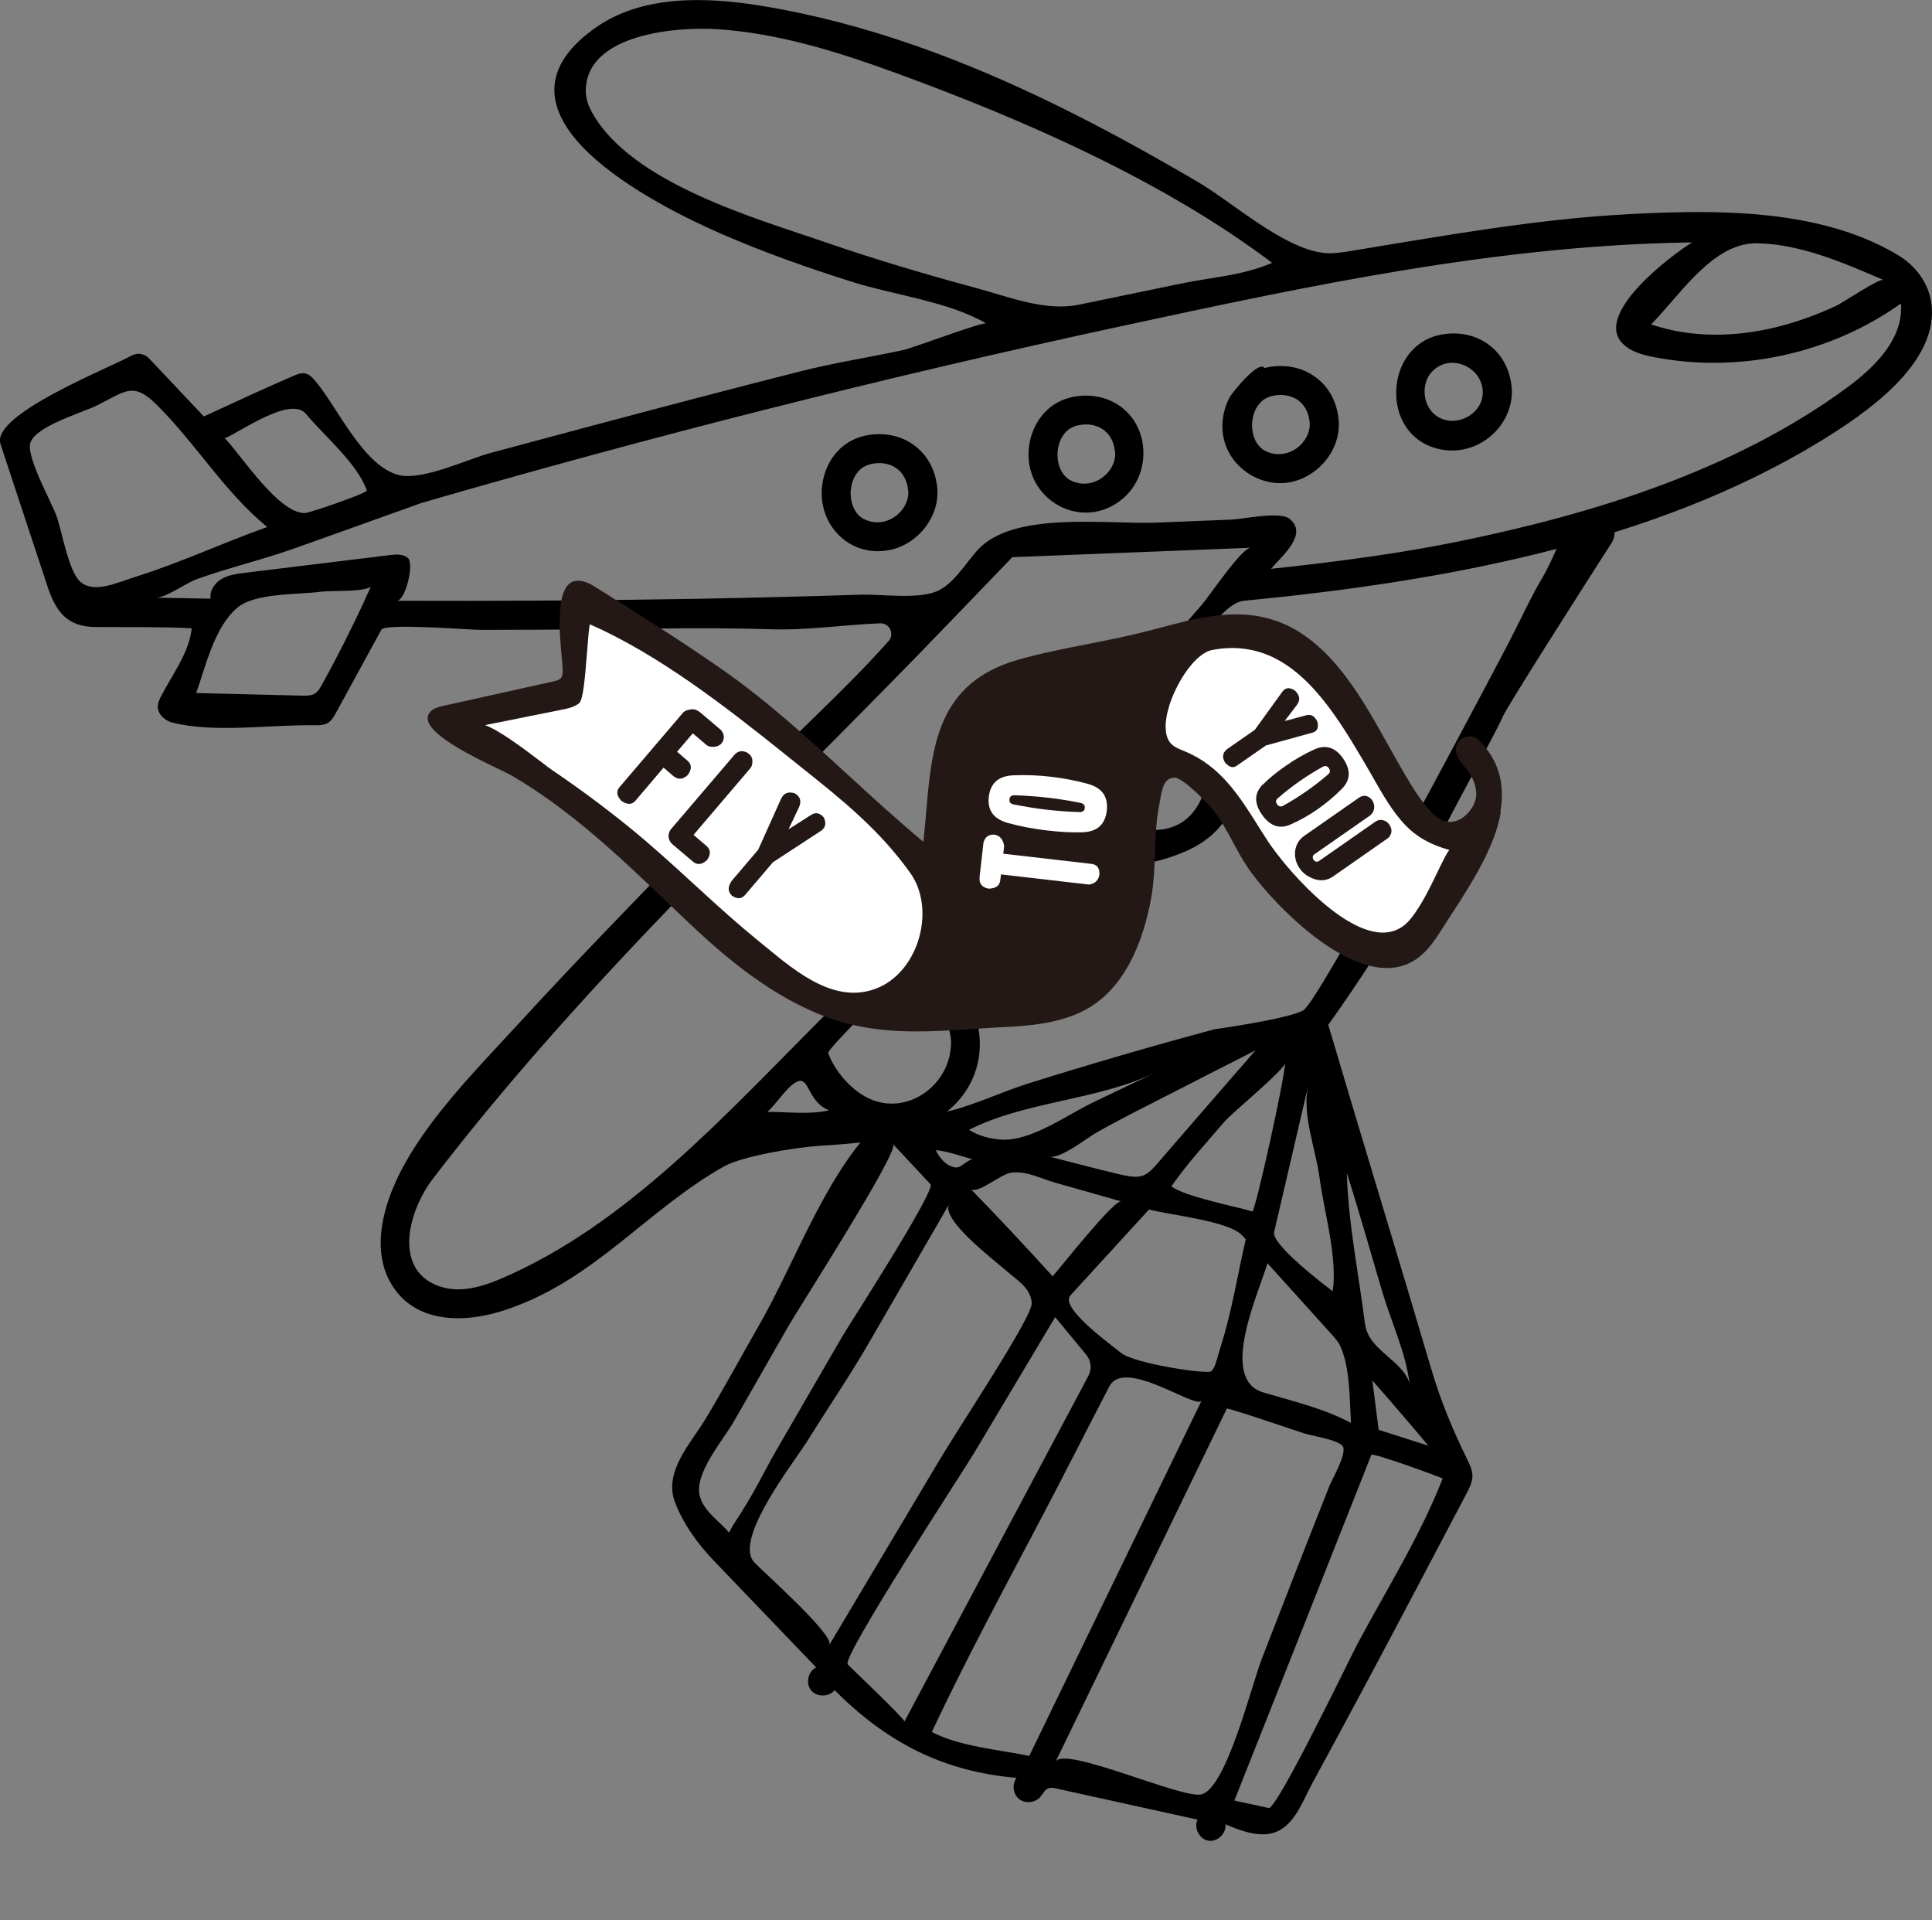
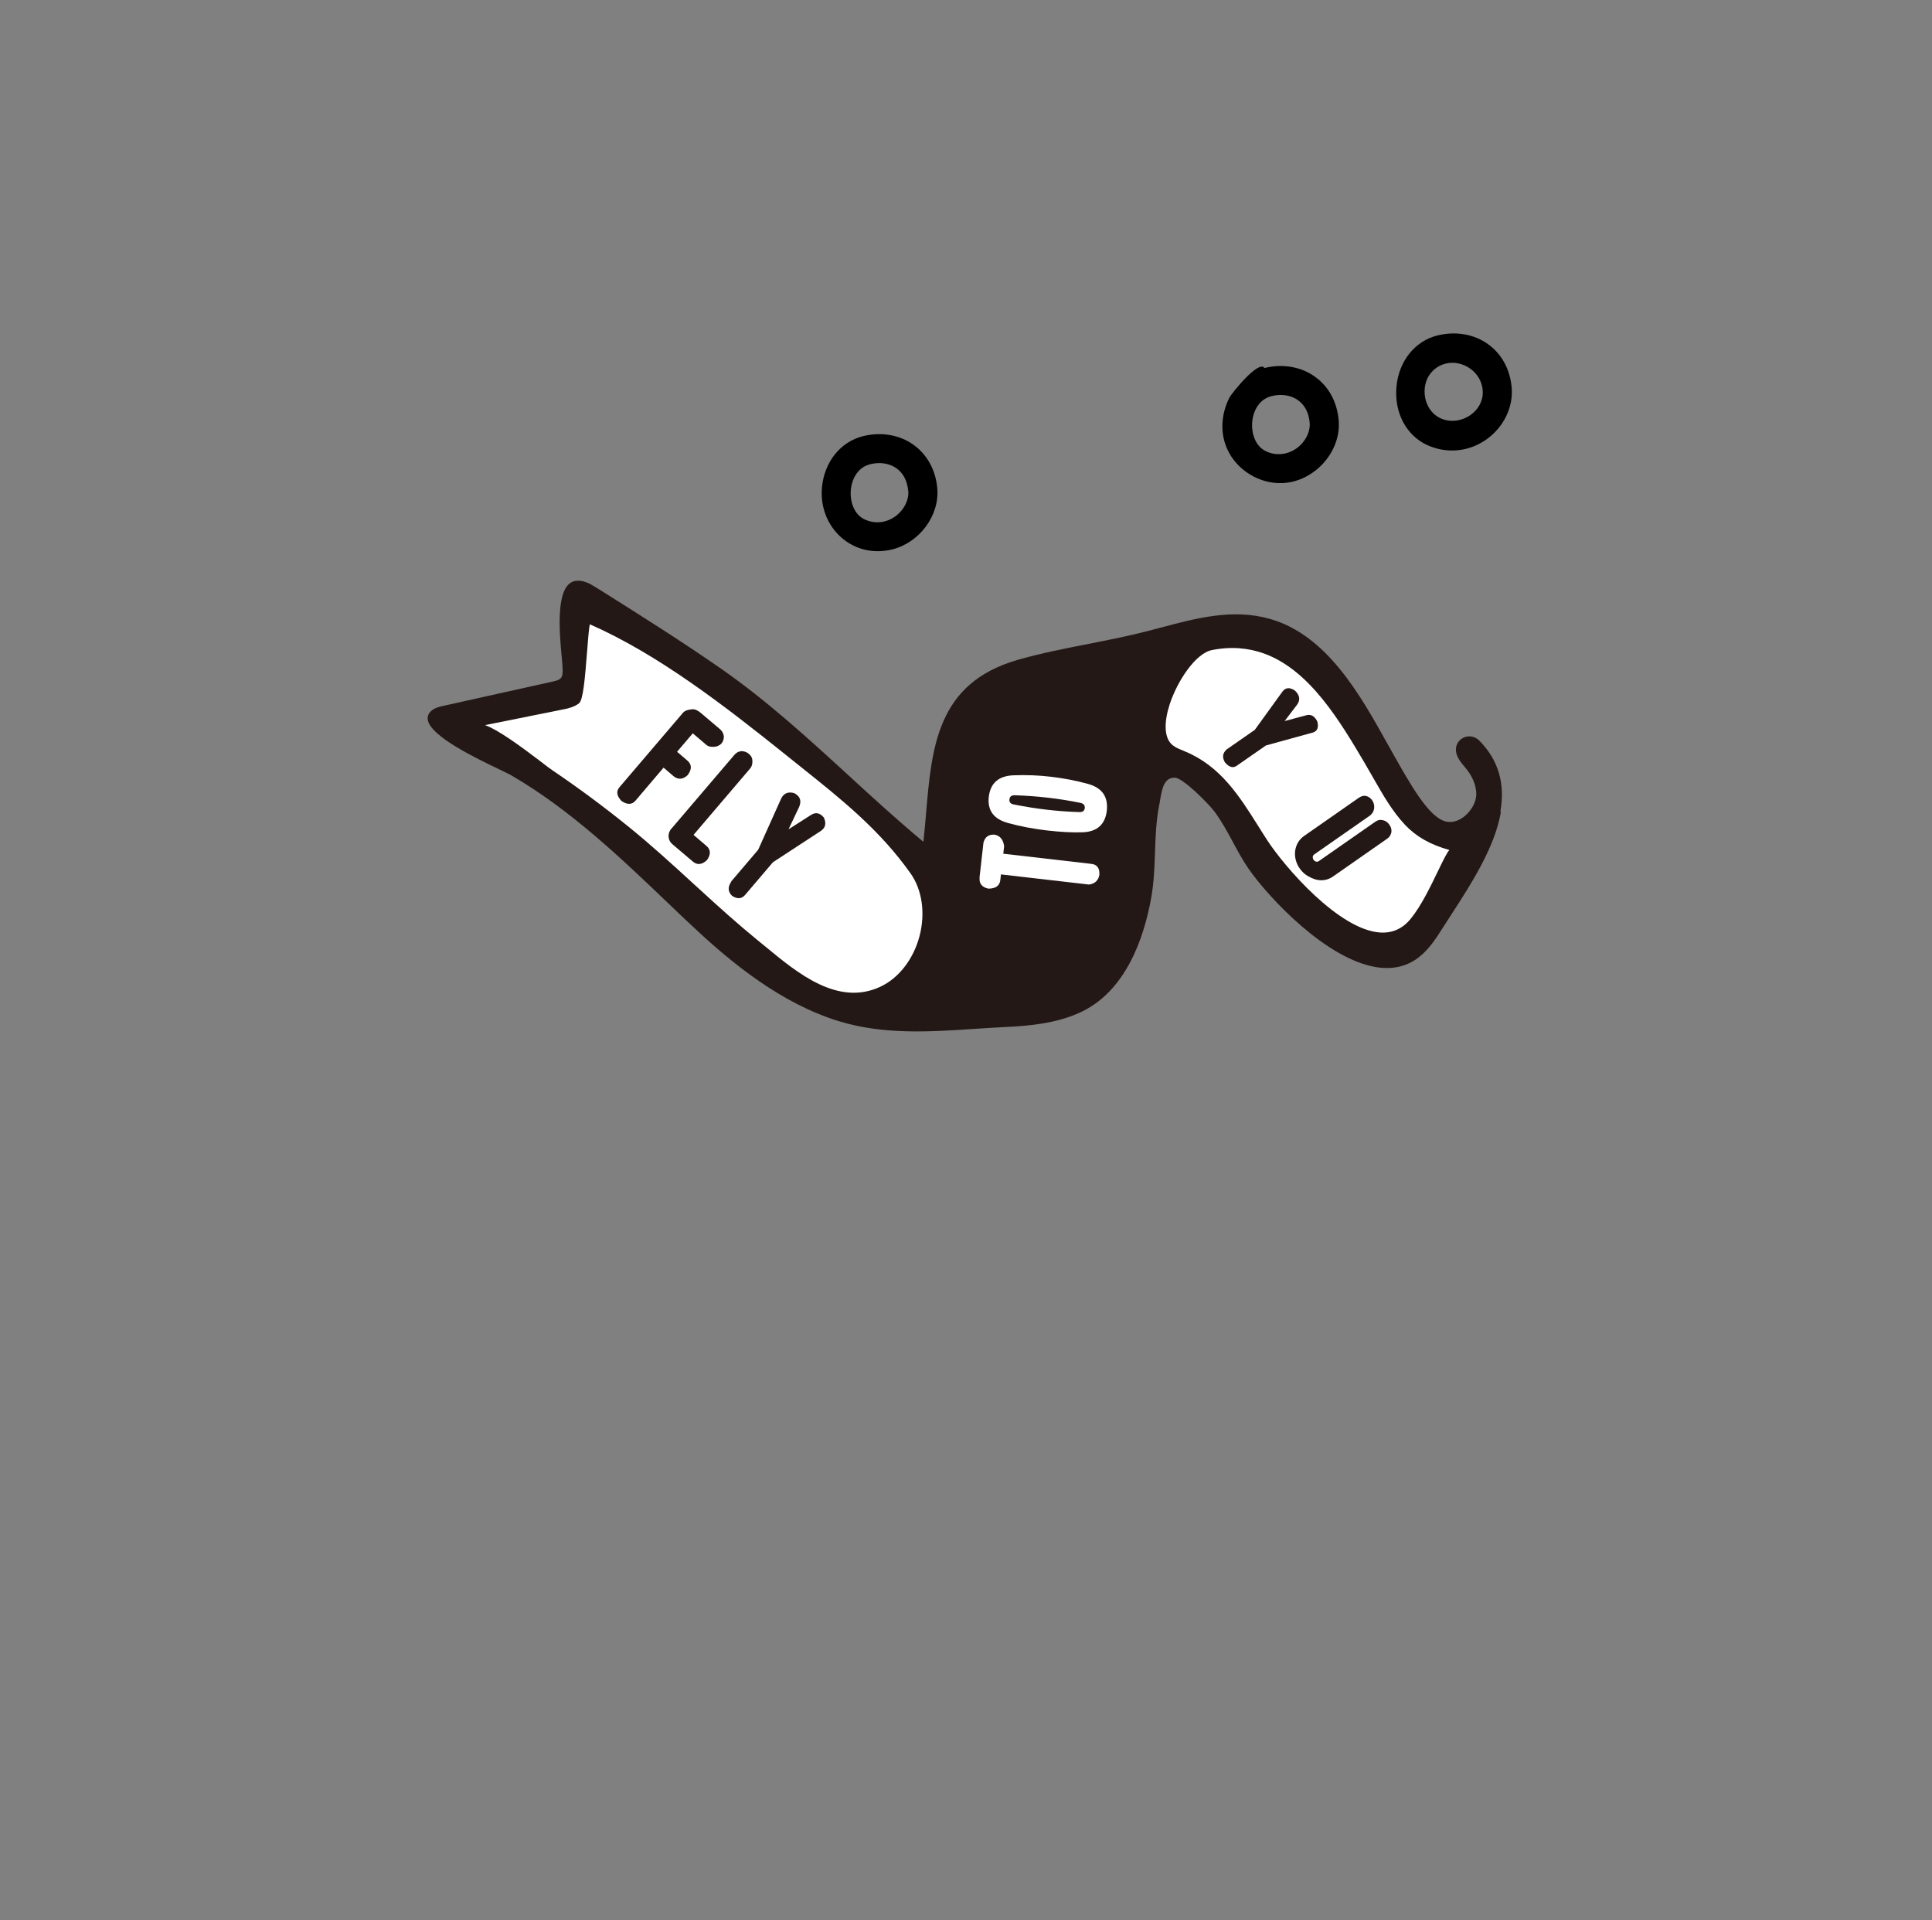
<svg xmlns="http://www.w3.org/2000/svg" id="_レイヤー_2" viewBox="0 0 156 155">
  <rect x="0" y="0" width="156" height="155" fill="#808080" stroke="none" />
  <defs>
    <style>.cls-1{fill:none;}.cls-2{fill:#fff;}.cls-3{fill:#231815;}</style>
  </defs>
  <g id="_レイヤー_1-2">
    <g>
      <g>
-         <path d="M140.96,19.72c.31-.06,.62-.09,.94-.08,3.54,.07,6.98,1.59,10.18,2.96-.34-.15-3.25,1.82-3.8,2.08-1.52,.71-3.11,1.29-4.73,1.7-3.36,.84-6.92,.93-10.23-.19,2.17-2.19,4.51-5.88,7.64-6.47Zm-74.18-.12c-5.7-1.96-15.7-4.77-18.93-10.44-.31-.55-.55-1.16-.55-1.79-.02-4.67,7.43-5.23,10.66-5.01,4.92,.32,9.77,1.85,14.37,3.53,10.33,3.77,21.57,8.68,30.39,15.33-2.39,1.03-4.83,1.15-7.34,1.67-2.76,.57-5.51,1.14-8.27,1.71-2.73,.56-5.69-.65-8.33-1.36-4.04-1.09-8.05-2.28-12.01-3.64Zm-48.62,15.79c1.37-.62,5.32-3.42,6.53-1.99,1.5,1.79,4.21,4.07,4.93,6.2,.06,.19-4.58,1.81-5.01,1.82-2.11,.02-5.04-4.54-6.4-5.98l-.1-.03,.05-.02Zm-15.72,.4s0-.03,.01-.04c.46-1.38,4.17-2.41,5.4-3.03,2.35-1.19,2.93-1.91,4.85,0,3.13,3.12,5.44,7.01,8.88,9.83-3.58,1.26-7.03,2.89-10.65,4.02-1.5,.47-3.35,1.38-4.46,.38-.95-.86-1.46-4.07-1.91-5.3-.41-1.13-2.42-4.72-2.12-5.86Zm27,12.69c-1.08,2.32-2.22,4.59-3.46,6.82-.14,.26-.3,.52-.54,.68-.29,.19-.67,.18-1.02,.18-2.86-.07-5.72-.14-8.58-.21,.78-2.19,1.47-5.31,3.3-6.87,1.45-1.24,4.84-1.05,6.77-1.31,.82-.11,3.33,.04,4.03-.39-.07,.15-.25,.55-.51,1.09Zm45.33,42.33c1.89-.9,3.44-2.47,4.05-4.5,.56-1.84,.31-3.83-.58-5.52-.24-.46-3.15-4.16-3.7-3.57,1.66-1.78,3.31-3.57,4.97-5.35,.38-.41,.77-.83,1.26-1.13,1.83-1.12,5.07-.48,7.15-.56,2.79-.11,5.65-.4,8.19-1.63,6.17-3,4.33-10.99-1.13-13.58,.91-1.47,3.47-6.28,5.46-6.47,15.68-1.51,32.99-4.56,46.61-12.92,3.5-2.15,9.6-6.24,8.89-11.15-.23-1.6-1.27-2.98-2.66-3.82-3.56-2.15-7.82-3.05-12.14-3.36-3.27-.23-6.57-.12-9.64,.04-7.56,.4-15.02,1.76-22.48,2.98-.7,.11-1.41,.23-2.12,.15-3.29-.36-7.39-4.1-10.21-5.75-3.69-2.16-7.44-4.24-11.29-6.13-7.54-3.7-15.48-6.68-23.8-8.05-4.48-.74-9.75-.97-13.62,1.82-9.64,6.94,4.93,14.25,10.36,16.61,3.41,1.48,6.91,2.71,10.45,3.83,3.38,1.07,7.82,1.59,10.84,3.36-.26-.15-5.94,1.99-6.7,2.15-2.78,.6-5.6,1.03-8.35,1.73-5.61,1.42-11.21,2.9-16.81,4.39-2.71,.72-5.43,1.45-8.14,2.18-1.92,.52-5.51,2.26-7.43,1.79-2.86-.71-4.97-5.5-6.72-7.57-.24-.28-.51-.58-.87-.64-.29-.05-.59,.07-.86,.18-2.45,1.05-4.87,2.19-7.29,3.3l-4.43-4.69c-.37-.39-.95-.48-1.41-.22-1.98,1.08-11.36,4.77-10.58,7.14,1.26,3.82,2.52,7.64,3.78,11.45,.7,2.12,1.61,3.3,3.9,3.32,2.6,.02,5.16-.03,7.76,.1-.22,2-1.54,3.68-2.47,5.48-.14,.26-.27,.54-.27,.84,0,.61,.54,1.12,1.13,1.28,3.38,.89,8.04,.16,11.56,.23,.34,0,.7,0,1-.16,.32-.18,.51-.51,.69-.83,1.22-2.24,2.44-4.48,3.67-6.72,.3-.55,7.12,.01,7.99,.01,3.17,0,6.34-.02,9.5-.05,4.64-.05,9.27-.15,13.91,0,2.98,.1,5.92-.36,8.88-.48,.75-.03,1.18,.86,.69,1.42-3.63,4.09-7.79,7.72-11.57,11.7-6.21,6.54-12.6,12.94-18.66,19.57-3.96,4.33-10.19,10.41-10.76,16.59-.12,1.32,.07,2.67,.7,3.84,1.9,3.5,6.09,3.41,9.4,2.29,7.14-2.4,11.29-8,17.56-11.55,1.5-.85,5.75-1.54,7.62-1.67,3.24-.22,5.98-.37,8.73-1.68Zm-7.83-1.18c-1.4,.37-3.5,.13-4.98,.13,.76-.64,1.79-2.38,2.61-2.5,.77-.11,.78,1.79,2.38,2.37Zm9.61-3.95c-.89,2.72-4.06,4.39-6.79,2.79-1.38-.81-2.47-2.28-2.89-3.46-.1-.27,5.36-5.78,5.92-5.87,2.11-.36,3.95,3.28,4,4.87,.02,.58-.07,1.14-.24,1.67Zm6.76-17.86c.92-1,1.82-1.99,2.7-2.96,.48,.86,1.2,1.77,2.13,2.56l-4.83,.4Zm14.12-4.77c-.27,1.55-1.08,2.95-2.44,3.58-2.16,1-5.41-.12-6.5-2.28-.9-1.76-.22-2.01,1.08-3.46,1.02-1.14,2.13-3.73,3.79-3.89,3.17-.3,4.57,3.12,4.07,6.04Zm1.66-16.94c-.88,1.12-1.76,2.39-2.02,2.68-9.95,11.47-20.09,22.79-30.84,33.54-7.58,7.58-15.58,16.49-25.62,20.83-1.17,.51-2.41,.94-3.69,.93-1.28-.02-2.61-.56-3.3-1.63-1.35-2.13-.09-5.43,1.29-7.24,12.41-16.24,27.8-30.44,41.95-45.17,.88-.91,1.67-1.73,2.35-2.44,1.21-1.26,2.09-2.17,2.53-2.63,0,0,19.19-.76,19.25-.76-.35,.01-1.13,.9-1.91,1.89Zm54.41-21.14c-.02,2.56-2.18,4.71-4.29,6.27-9.11,6.72-20.54,10.25-31.53,12.49-4.31,.88-9.43,1.6-15.05,2.19,.87-1.03,3.04-2.8,1.49-4.04-.77-.62-3.76,.03-4.73,.07-2,.08-4.01,.16-6.01,.24-4.01,.16-11.48-.96-14.4,2.17-1,1.07-1.98,2.84-3.4,3.4-1.6,.63-4.41,.19-6.14,.25-4.38,.14-8.76,.25-13.14,.33-8.08,.14-16.17,.19-24.25,.16,.67,0,1.43-2.98,.88-3.46-.38-.33-.94-.29-1.44-.23-3.9,.48-7.8,.95-11.7,1.43-.65,.08-1.32,.17-1.88,.49s-1.01,.96-.9,1.6c-1.47-.03-2.94-.05-4.41-.08,.8,.01,2.43-1.19,3.3-1.5,2.58-.93,5.27-1.55,7.85-2.47,3.43-1.22,6.86-2.45,10.29-3.68,18.63-5.4,37.5-10.17,56.46-14.26,15.22-3.28,30.49-6.56,46.13-6.77-1.75,1.08-7.72,5.62-5.74,8.02,.63,.75,1.65,1.04,2.61,1.23,6.88,1.35,14.29-.25,19.99-4.32,.02,.16,.02,.32,.02,.48Z" />
        <path d="M116.07,27.08h0c-1.82,.45-3.12,2.07-3.31,4.12-.2,2.09,.78,3.95,2.48,4.73,1.47,.67,3.13,.57,4.5-.27,.09-.05,.17-.11,.26-.17,1.41-.99,2.2-2.61,2.06-4.21-.13-1.47-.81-2.72-1.93-3.51-1.12-.8-2.6-1.05-4.06-.69Zm3.65,4.4c.17,1.9-2.17,3.18-3.73,2.1-1.13-.79-1.3-2.64-.32-3.62,1.44-1.44,3.88-.39,4.05,1.53Z" />
        <path d="M102.1,29.71c-.43-.7-2.64,2.01-2.84,2.41-.65,1.29-.77,2.82-.16,4.15,.76,1.68,2.6,2.81,4.45,2.73,2.57-.11,4.77-2.52,4.54-5.09-.13-1.47-.81-2.72-1.93-3.51-1.12-.8-2.6-1.05-4.06-.69Zm3.65,4.4c.07,.76-.36,1.59-1.08,2.1-.74,.51-1.62,.6-2.43,.23-.9-.41-1.21-1.5-1.13-2.39,.06-.68,.37-1.45,1.03-1.85,.15-.09,.33-.17,.52-.22,.8-.2,1.56-.08,2.14,.32,.55,.39,.88,1.02,.95,1.81Z" />
-         <path d="M86.39,32.1c-1.82,.45-3.12,2.07-3.32,4.12-.39,4.16,4.36,6.8,7.62,4.01,2.25-1.93,2.19-5.71-.25-7.44-1.12-.8-2.6-1.05-4.06-.69Zm3.65,4.4c.07,.76-.36,1.59-1.08,2.09-.74,.51-1.62,.6-2.43,.23-.9-.41-1.21-1.5-1.13-2.39,.06-.68,.37-1.45,1.03-1.85,.15-.09,.33-.17,.52-.22,.8-.2,1.56-.08,2.13,.32,.55,.39,.88,1.02,.95,1.81Z" />
        <path d="M69.69,35.21c-1.82,.45-3.12,2.07-3.32,4.12-.3,3.22,2.45,5.83,5.69,5.02,2.15-.54,3.82-2.7,3.62-4.94-.13-1.47-.82-2.72-1.93-3.51-1.12-.8-2.6-1.05-4.06-.69Zm3.65,4.4c.07,.76-.36,1.59-1.08,2.1-.74,.51-1.62,.6-2.43,.23-.9-.41-1.21-1.5-1.13-2.39,.06-.68,.37-1.45,1.03-1.85,.15-.09,.33-.17,.52-.22,.8-.2,1.56-.08,2.13,.32,.55,.39,.88,1.02,.95,1.81Z" />
      </g>
      <g>
-         <path d="M118.87,118.97c-.03-.38-.2-.74-.37-1.09-1.2-2.45-2.17-4.77-2.94-7.39-2.81-9.51-5.5-18.25-8.31-27.76,0,0,5.48-7.54,7.8-12.75,1.16-2.61,5.91-11.13,6.24-12.02,.25-.7,6.27-10.13,8.83-14.12,.57-.89,.14-2.08-.87-2.41h0c-1.19-.38-2.47,.21-2.93,1.37-.51,1.26-1.18,2.8-1.76,3.8-1.12,1.9-1.49,2.92-3.34,6.43-1.85,3.51-14.72,27.84-15.99,28.54-1.26,.7-7.15,1.52-7.15,1.52-5.04,1.35-10.05,2.81-15.02,4.37-2.07,.65-4.21,1.67-6.27,2.2-2.43,.62-4.43-.61-6.42,1.53-3.91,4.21-6.21,10.78-9.06,15.76-1.44,2.52-2.83,5.08-4.32,7.57-1.04,1.73-2.95,3.77-2.69,5.94,.03,.3,.11,.58,.22,.86,.69,1.78,1.84,3.34,3.16,4.72,2.74,2.86,5.48,5.71,8.22,8.57-.65,.32-.87,1.28-.41,1.85,.46,.56,1.45,.56,1.9-.01,4.2,4.19,8.68,6.55,14.69,7.08-.38,.5-.29,1.29,.19,1.69,.48,.4,1.28,.34,1.7-.12,.23-.26,.38-.63,.71-.74,.19-.06,.39-.02,.58,.02,3.81,.84,7.63,1.68,11.44,2.52-.33,.66,.14,1.58,.87,1.7,.73,.12,1.47-.59,1.38-1.32,1.02,.42,2.08,.85,3.19,.8,2.22-.11,2.94-2.5,3.84-4.15,1.43-2.62,2.84-5.25,4.25-7.88,2.74-5.13,5.45-10.28,8.16-15.43,.27-.51,.55-1.06,.5-1.64Zm-12.33-23.95c.37,2.82,1.47,6.45,1.07,9.22-.74-.55-4.96-3.78-4.73-4.78,0,0,2.75-11.79,2.75-11.8-.53,2.26,.61,5.1,.91,7.37Zm.94,12.65c.28,.31,.56,.62,.74,1,.79,1.72,.74,4.18,.86,6.06,0,.05,0,.09,0,.14-2.22-1.18-4.68-1.75-7.08-2.46-3.62-1.07-.35-8.05,.34-10.43,1.71,1.89,3.42,3.79,5.13,5.68Zm-8.89,.96c-.37,1.19-.46,1.82-.81,2.08-.34,.25-6.21-.63-7.26-1.49-.78-.64-4.99-3.66-4.09-4.64,2.12-2.31,4.24-4.63,6.35-6.94,1.57,.44,6.52,.92,7.55,2.13,.09,.09,.17,.19,.26,.28-.66,2.84-1.12,5.81-2,8.58Zm-13.6-5.6c-2.15-2.37-4.33-4.7-6.56-6.99,.7,.25,2.38-1.26,3.22-1.37,1.28-.16,2.34,.47,3.56,.81,1.77,.5,3.55,1,5.32,1.51-.58-.16-5.04,5.51-5.53,6.04Zm18.77-17.21c.02,1.06-2.42,12.06-2.64,11.98-1.05-.34-5.53-1.2-6.53-2.03,1.25-1.82,2.85-3.54,4.29-5.23,.57-.67,4.89-4.22,4.88-4.72Zm-2.37-1.04c-2.45,2.82-4.91,5.64-7.35,8.47-.86,1-1.26,1.53-1.87,1.69-.43,.12-.96,.05-1.84-.15-1.87-.44-3.74-.95-5.6-1.42,.88,.22,3.02-1.49,3.76-1.91,2.03-1.16,4.12-2.18,6.2-3.25,2.23-1.14,4.46-2.29,6.7-3.42Zm-8.18,1.85c-1.65,.79-3.29,1.57-4.94,2.36-2.12,1.02-5,3.15-7.41,3.01-.9-.05-1.87-.31-2.62-.79,4.56-2.31,10.32-2.37,14.96-4.58Zm-14.61,6.98c-.36-.1-.95,.63-1.35,.64-.75,.01-1.43-.8-1.69-1.4,1,.1,2.04,.48,3.03,.76Zm-19.46,29.61c-.08,.12-.21,.39-.27,.51-.8-.96-2.04-1.7-2.37-2.97-.04-.16-.06-.32-.06-.49,0-1.77,2.03-4.15,2.79-5.47,1.47-2.58,2.95-5.16,4.43-7.74,.78-1.37,8.97-14.13,8.46-14.68,0,0,2.98,3.18,3.01,3.22,.46,.49-6.61,11.42-7.13,12.31-1.81,3.12-3.62,6.25-5.43,9.37-.75,1.3-1.73,3.4-3.44,5.94Zm7.82,9.57c.45-.78-5.36-5.91-6.07-6.68-.19-.21-.3-.47-.33-.77-.31-2.44,3.78-7.62,4.73-9.16,1.62-2.62,3.37-5.17,4.91-7.84,2.15-3.71,4.3-7.42,6.44-11.13-.71,1.25,3.78,4.63,4.51,5.29,1,.89,2.02,1.39,2.16,2.67,.12,1.05-5.72,9.79-7.45,12.7-2.97,4.98-5.93,9.95-8.9,14.93Zm1.49,1.57c-.52-.54,9.36-15.65,10.18-17.02,2.19-3.67,4.38-7.34,6.57-11.01l2.51,3.04c.4,.48,.47,1.16,.17,1.71-2.6,4.88-14.75,27.72-14.85,27.9,.08-.16-4.28-4.3-4.58-4.61Zm14.67,7.4c-2.44-.51-5.7-.77-7.88-1.94,2.66-5.66,5.74-11.39,8.68-16.96,1.92-3.63,3.76-7.3,5.65-10.93,1.25-2.39,7.07,1.94,7.46,1.13,0,0-13.92,28.69-13.92,28.69Zm24.17-21.66c-1.81,4.56-3.59,9.14-5.37,13.72-.88,2.25-2.87,10.49-4.9,11.04-1.52,.41-11.13-3.98-11.79-2.63,4.61-9.5,9.22-19.01,13.83-28.51,.05-.11,5.72,1.83,6.25,2,.58,.19,2.83,.53,3.12,1.05,.34,.6-.9,2.7-1.15,3.33Zm2.93-13.18c-.5-4.02-1.36-8.18-1.47-12.22,1.02,3.18,1.92,6.41,2.87,9.61,.69,2.33,1.91,4.94,2.19,7.36-.55-1.86-3.32-2.66-3.58-4.76Zm.59,4.52c1.8,2.05,3.39,3.91,4.52,5.27l-4.01-1.28-.51-3.99Zm-1.27,21.41c-.63,1.19-6.44,13.26-7.1,13.11-.89-.19-1.82-.39-2.77-.6,3.69-9.3,7.38-18.6,11.06-27.91,.09-.2,5.29,1.69,5.76,1.91-1.83,4.67-4.59,9.06-6.95,13.48Z" />
        <g>
          <path class="cls-3" d="M121.15,65.52c.39-2.29-.16-4.16-1.7-5.73-.43-.43-.99-.41-1.35-.2-.44,.25-.64,.74-.5,1.25,.11,.4,.37,.72,.63,1.03,.06,.08,.13,.15,.19,.23,.37,.47,.8,1.21,.78,2.06-.01,.62-.42,1.33-1,1.78-.47,.36-.99,.49-1.46,.38-1.38-.34-2.85-2.96-4.42-5.76l-.31-.55c-2.17-3.89-4.86-8.74-9.48-10.05-2.99-.85-5.97-.05-8.85,.72-.35,.09-.69,.18-1.03,.27-1.56,.4-3.18,.72-4.75,1.03-1.89,.37-3.84,.75-5.72,1.29-6.51,1.87-6.95,7.01-7.41,12.46-.06,.73-.13,1.49-.21,2.23-2.07-1.72-4.08-3.56-6.02-5.34-3.23-2.96-6.58-6.03-10.28-8.61-3.23-2.25-6.61-4.37-9.88-6.43l-.18-.11c-.55-.35-1.1-.65-1.69-.58-1.7,.2-1.35,4.1-1.15,6.19,.04,.43,.07,.76,.07,.97,0,.28,0,.54-.16,.71-.13,.14-.36,.19-.54,.24-1.49,.33-2.98,.66-4.46,.99-1.49,.33-2.98,.66-4.46,.99-.32,.07-.72,.16-1.01,.43-.21,.2-.3,.43-.26,.69,.2,1.34,3.89,3.11,5.88,4.06,.4,.19,.72,.35,.86,.43,4.77,2.77,8.83,6.65,12.76,10.41,.52,.5,1.04,1,1.57,1.49,2.88,2.73,6.72,6.02,11.23,7.65,.3,.11,.59,.21,.9,.3,3.62,1.11,7.34,.86,10.94,.62,.82-.05,1.66-.11,2.49-.15,1.96-.09,4.03-.29,5.9-1.11,3.79-1.65,5.29-6,5.89-9.35,.21-1.19,.26-2.43,.3-3.62,.04-1.27,.09-2.58,.34-3.83,.03-.13,.05-.27,.07-.4,.16-.94,.32-1.83,1.19-1.82,.64,0,2.72,2.09,3.22,2.76,.56,.76,1.02,1.6,1.46,2.42,.39,.73,.8,1.48,1.28,2.18,1.63,2.34,6.31,7.35,10.39,7.95,1.31,.19,2.46-.09,3.4-.85,.77-.61,1.31-1.43,1.85-2.28,.24-.38,.49-.77,.76-1.18,1.55-2.39,3.48-5.37,3.97-8.23Zm-3.84,3.09h0s0,0,0,0c0,0,0,0,0,0Zm-23.44-15.74h0s0,0,0,0c0,0,0,0,0,0Zm-55.4,5.7h0s0,0,0,0h0Zm35.18,22.61h0s0,0,0,0Z" />
          <path class="cls-2" d="M46.75,56.78c.33-.25,.48-1.92,.66-4.25,.07-.87,.14-1.84,.22-2.13,5.52,2.43,10.86,6.56,15.87,10.58,.41,.33,.81,.65,1.21,.97,3.23,2.58,6.29,5.01,8.8,8.54,.95,1.33,1.22,3.22,.74,5.07-.49,1.88-1.69,3.42-3.19,4.11-3.41,1.57-6.64-1.09-9.23-3.23-.22-.18-.44-.36-.65-.53-1.63-1.33-3.16-2.71-4.85-4.26l-.32-.29c-1.69-1.55-3.44-3.15-5.27-4.63-1.98-1.6-4.03-3.12-6.1-4.52-.21-.14-.56-.4-.99-.74-1.7-1.29-3.41-2.54-4.48-2.93h-.01s6.17-1.24,6.17-1.24c.47-.09,1.01-.2,1.42-.52Z" />
          <path class="cls-2" d="M102.31,67.81c-.26-.39-.5-.79-.75-1.18-1.48-2.35-3.01-4.78-5.86-5.96l-.16-.07c-.37-.15-.75-.3-1-.58-.52-.57-.56-1.71-.1-3.14,.62-1.91,2.1-4.14,3.42-4.4,1.57-.31,2.96-.17,4.21,.28,3.69,1.34,6.12,5.45,8.17,8.92l.07,.13c.2,.33,.39,.68,.59,1.02,.75,1.31,1.52,2.67,2.56,3.77,.9,.95,2.05,1.6,3.57,2.02-.22,.25-.49,.81-.93,1.72-.6,1.24-1.34,2.79-2.2,3.84-.65,.8-1.49,1.17-2.48,1.1-3.32-.24-7.65-5.23-9.12-7.48Z" />
        </g>
        <g>
          <g>
            <path class="cls-3" d="M50.02,63.55l5.12-6c.14-.17,.39-.26,.74-.29,.22-.02,.45,.08,.69,.28l1.57,1.33c.17,.14,.27,.33,.31,.57,0,.24-.07,.45-.22,.61-.16,.15-.36,.23-.58,.24-.26,.02-.47-.03-.61-.15l-1.1-.94-1.27,1.49,.82,.7c.38,.32,.39,.72,.03,1.19-.39,.36-.78,.38-1.16,.06l-.78-.67-2.27,2.67c-.28,.33-.66,.34-1.13,.02-.39-.41-.44-.78-.16-1.11Z" />
            <path class="cls-3" d="M54.23,66.88l5.06-5.93c.16-.19,.35-.29,.57-.31,.24,0,.45,.08,.61,.22,.19,.16,.28,.34,.28,.54,.02,.26-.04,.48-.18,.64l-4.57,5.36,1.03,.88c.36,.3,.38,.69,.06,1.15-.41,.38-.79,.43-1.15,.12l-1.64-1.39c-.19-.16-.3-.37-.32-.64,0-.24,.08-.46,.25-.65Z" />
            <path class="cls-3" d="M59.04,71.16l2.18-2.56,1.85-4.12c.21-.44,.56-.59,1.06-.45,.48,.25,.61,.62,.39,1.13l-.85,1.79,1.77-1.13c.4-.28,.76-.21,1.08,.18,.22,.47,.13,.83-.24,1.08l-3.87,2.53-2.24,2.63c-.28,.33-.63,.36-1.06,.08-.34-.33-.36-.71-.06-1.15Z" />
          </g>
          <g>
            <path class="cls-2" d="M79.09,70.86l.32-2.83c.12-.46,.41-.67,.88-.65,.46,.08,.72,.4,.79,.94l-.07,.6,7.11,.82c.46,.05,.68,.34,.65,.88-.08,.46-.37,.73-.84,.79l-7.11-.82-.05,.46c-.05,.46-.38,.69-.97,.69-.52-.12-.75-.42-.7-.88Z" />
            <path class="cls-2" d="M87.42,67.19c-.82,.03-1.79-.02-2.9-.15-1.08-.13-2.13-.32-3.13-.6-1.16-.32-1.67-1.02-1.55-2.11,.13-1.11,.79-1.69,1.99-1.74,1.04-.04,2.06,0,3.05,.12,1.02,.12,2.02,.31,2.99,.58,1.12,.32,1.62,1.03,1.5,2.15-.13,1.11-.77,1.7-1.94,1.75Zm-.24-1.63c.25,0,.39-.11,.41-.33s-.09-.35-.33-.41c-1.75-.36-3.53-.56-5.34-.62-.25,0-.39,.11-.41,.33-.03,.22,.08,.36,.33,.41,1.78,.36,3.56,.57,5.34,.62Z" />
          </g>
          <g>
            <path class="cls-3" d="M99.02,60.52l2.3-1.6,2.24-3.1c.25-.32,.58-.35,1-.07,.39,.37,.45,.75,.18,1.13l-1.01,1.33,1.72-.46c.39-.12,.7,.05,.92,.5,.12,.49,0,.78-.37,.89l-3.78,1.04-2.36,1.64c-.3,.21-.61,.12-.94-.26-.25-.4-.21-.75,.12-1.05Z" />
-             <path class="cls-3" d="M101.96,63.35c.48-.49,1.1-1,1.87-1.53,.74-.52,1.51-.96,2.3-1.32,.91-.41,1.69-.17,2.31,.72,.64,.92,.62,1.74-.08,2.45-.61,.62-1.26,1.16-1.94,1.64-.7,.49-1.44,.91-2.21,1.25-.89,.4-1.66,.13-2.31-.79-.64-.92-.63-1.73,.05-2.43Zm1.2,1.1c-.15,.14-.17,.31-.04,.48,.12,.18,.28,.22,.47,.13,1.3-.72,2.52-1.57,3.67-2.56,.15-.14,.16-.31,.04-.48-.13-.18-.28-.22-.47-.13-1.32,.73-2.54,1.58-3.66,2.56Z" />
            <path class="cls-3" d="M110.69,65.79l-4.56,3.18c-.15,.1-.17,.25-.07,.45,.15,.16,.29,.19,.44,.09l4.56-3.18c.19-.13,.38-.17,.58-.12,.22,.04,.4,.16,.54,.36,.16,.23,.21,.46,.15,.69-.06,.19-.16,.34-.31,.44l-4.37,3.05c-.62,.43-1.31,.42-2.07-.04-.32-.19-.59-.48-.8-.87-.19-.4-.25-.79-.2-1.17,.08-.51,.33-.91,.73-1.19l4.4-3.07c.19-.13,.38-.19,.55-.16,.22,.04,.4,.16,.54,.36,.12,.18,.18,.39,.16,.63-.04,.26-.14,.44-.29,.54Z" />
          </g>
        </g>
      </g>
      <rect class="cls-1" width="156" height="155" />
    </g>
  </g>
</svg>